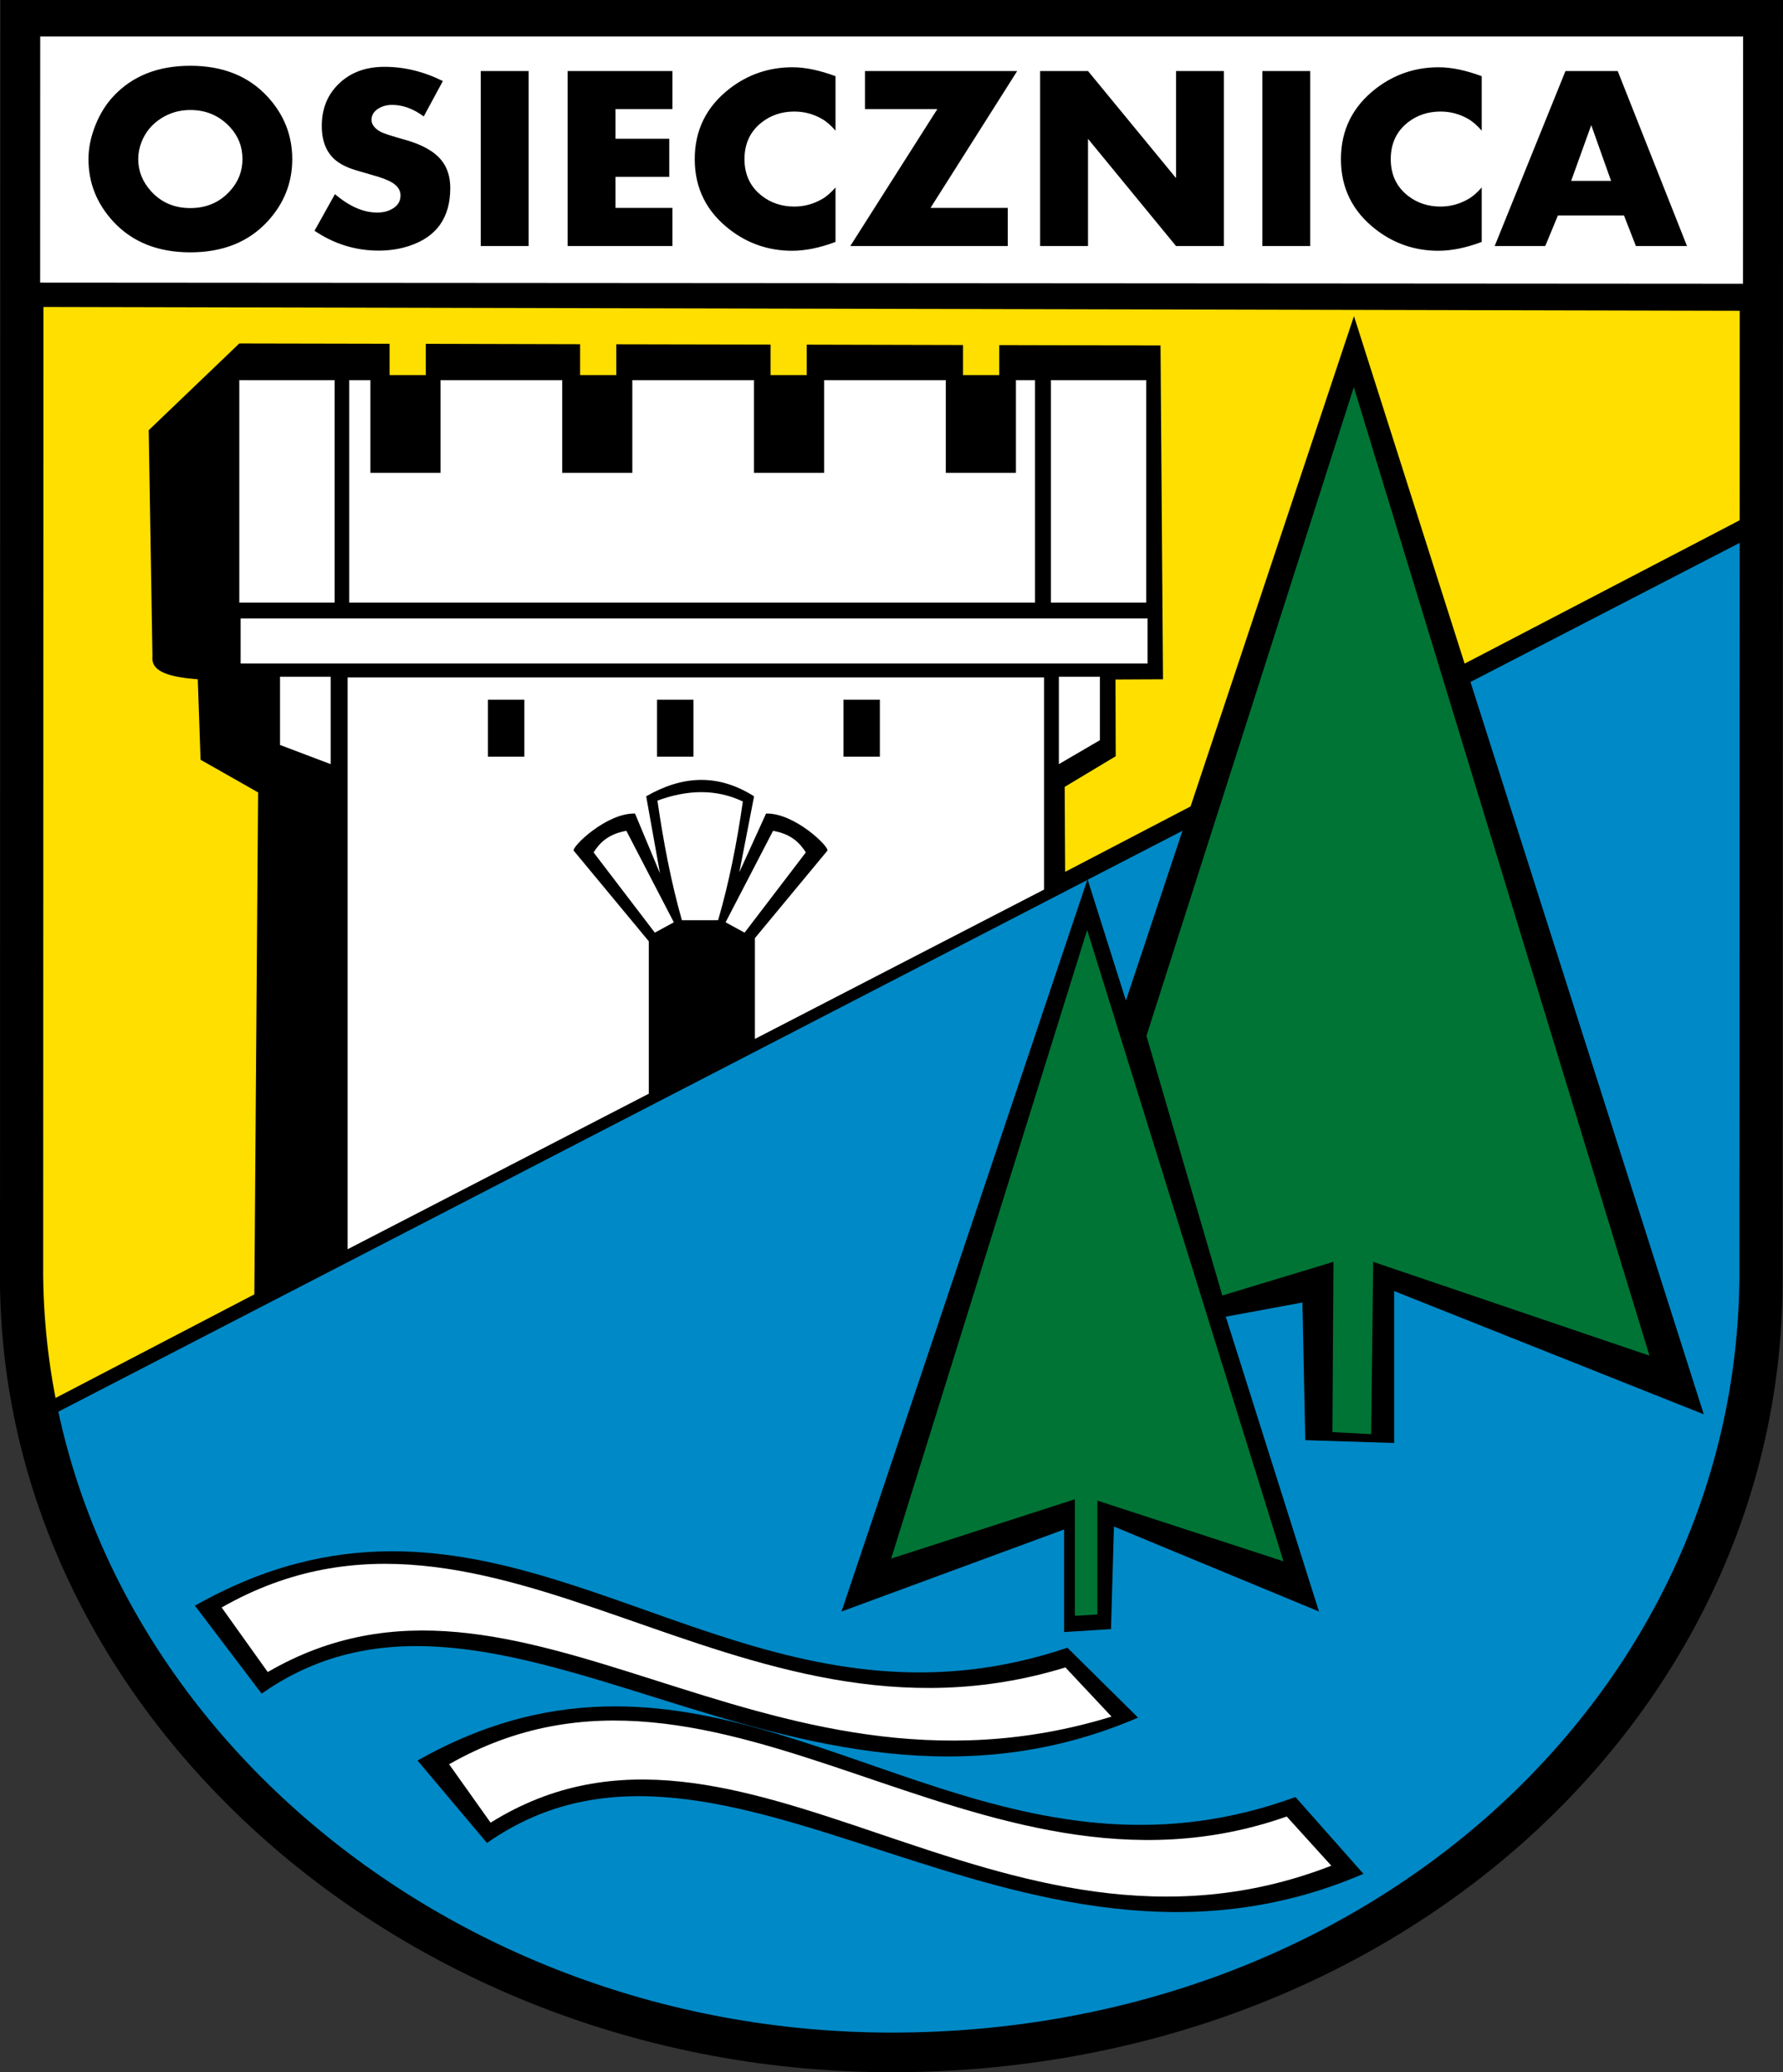
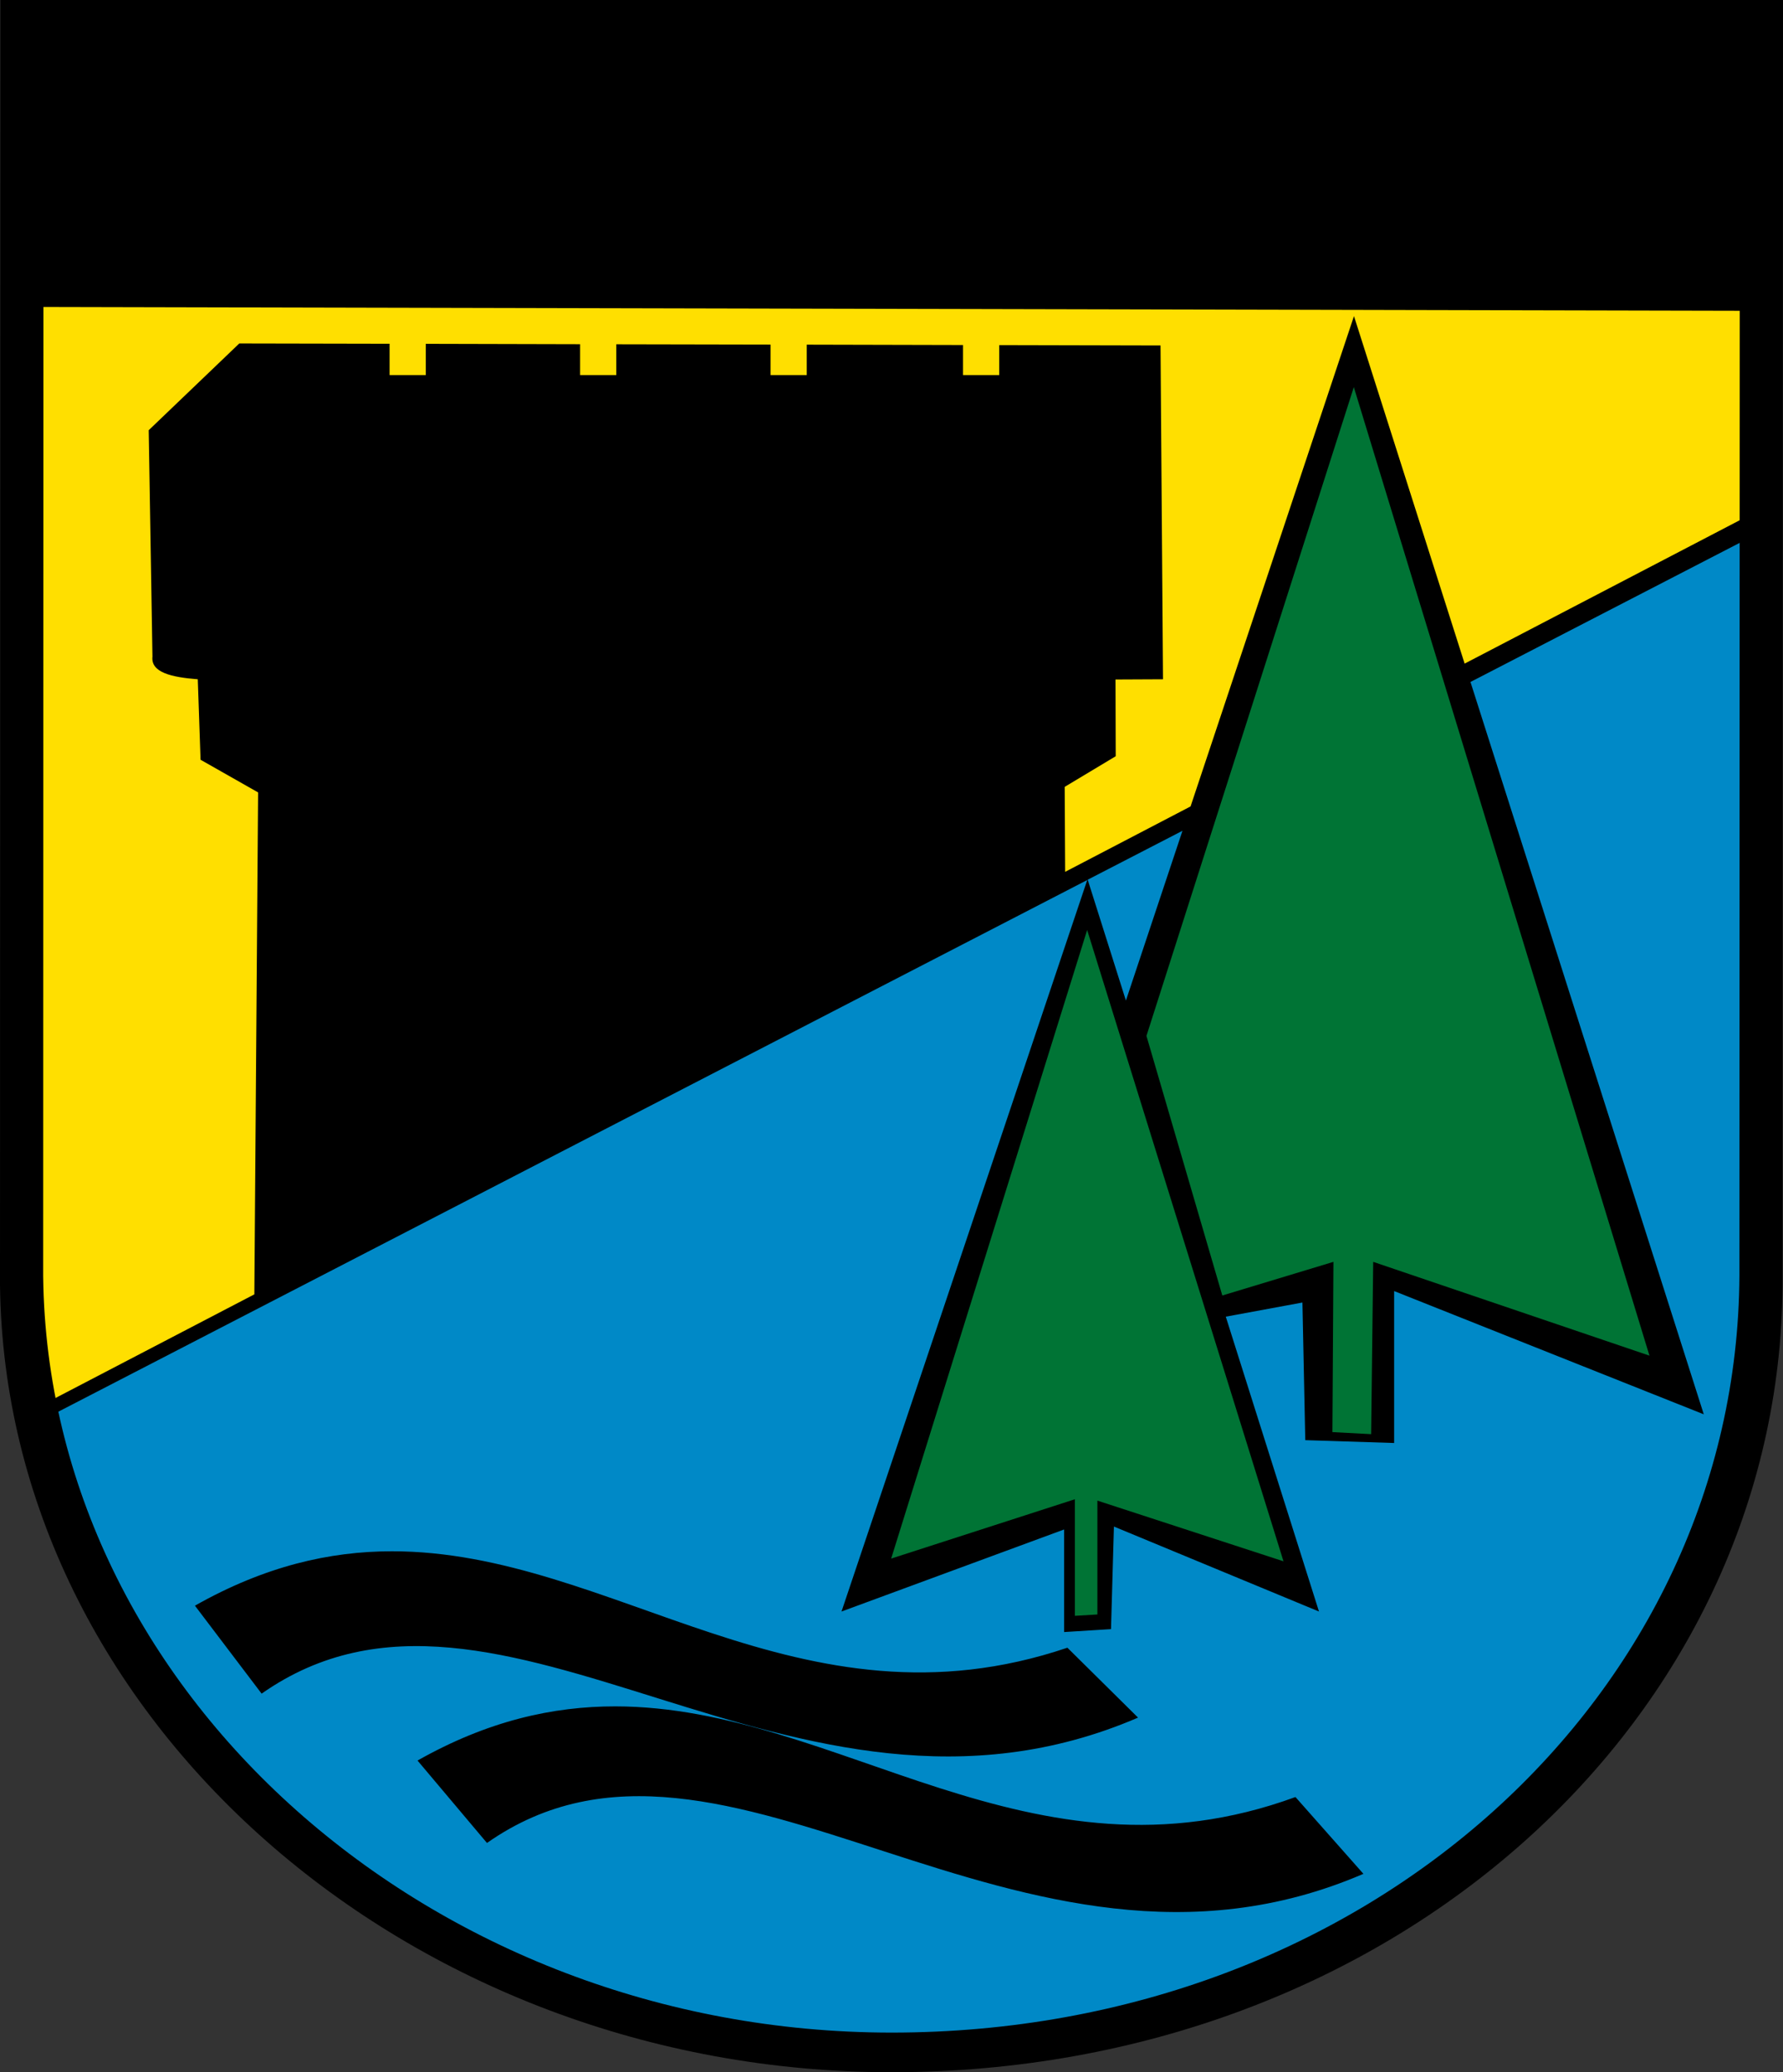
<svg xmlns="http://www.w3.org/2000/svg" xmlns:ns1="http://sodipodi.sourceforge.net/DTD/sodipodi-0.dtd" xmlns:ns2="http://www.inkscape.org/namespaces/inkscape" id="svg2" ns1:version="0.32" ns2:version="0.46" width="743.695" height="864.264" version="1.0" ns1:docname="POL_gmina_Osiecznica_COA.svg" ns2:output_extension="org.inkscape.output.svg.inkscape">
  <rect width="100%" height="100%" fill="#333333" stroke="none" />
  <defs id="defs5">
    <ns2:perspective ns1:type="inkscape:persp3d" ns2:vp_x="0 : 526.18109 : 1" ns2:vp_y="0 : 1000 : 0" ns2:vp_z="744.09448 : 526.18109 : 1" ns2:persp3d-origin="372.04724 : 350.78739 : 1" id="perspective9" />
    <ns2:perspective id="perspective3512" ns2:persp3d-origin="372.04724 : 350.78739 : 1" ns2:vp_z="744.09448 : 526.18109 : 1" ns2:vp_y="0 : 1000 : 0" ns2:vp_x="0 : 526.18109 : 1" ns1:type="inkscape:persp3d" />
  </defs>
  <ns1:namedview ns2:window-height="820" ns2:window-width="1380" ns2:pageshadow="2" ns2:pageopacity="0.0" guidetolerance="10.0" gridtolerance="10.0" objecttolerance="10.0" borderopacity="1.0" bordercolor="#666666" pagecolor="#ffffff" id="base" showgrid="false" ns2:zoom="0.68485099" ns2:cx="386.56951" ns2:cy="432.90907" ns2:window-x="32" ns2:window-y="3" ns2:current-layer="svg2" />
  <g id="g3472" transform="translate(-366.254,346.526)">
    <path ns1:nodetypes="ccssccc" id="path3405" d="M 366.4,-346.526 L 366.254,189.182 L 366.259,189.596 C 368.48,370.126 536.396,517.738 738.159,517.738 C 947.627,517.738 1108.794,370.37 1109.766,189.182 L 1109.949,-346.526 L 366.4,-346.526 z" style="fill:#000000;fill-opacity:1;fill-rule:nonzero;stroke:none;stroke-width:3.561;stroke-linecap:round;stroke-linejoin:round;stroke-miterlimit:4;stroke-dasharray:none;stroke-dashoffset:0;stroke-opacity:1" />
    <path ns1:nodetypes="ccccccccccccccccccccccccccccccccccccccc" id="path3300" d="M 382.656,-218.5 L 382.562,185.625 L 382.562,186.031 C 382.806,206.055 384.048,218.107 388.281,237.125 L 472.344,193.312 L 473.906,-16.031 L 449.906,-29.656 L 448.75,-63.219 C 437.863,-64.069 429.096,-66.019 429.844,-72.688 L 428.281,-167.094 L 466.062,-203.281 L 528.75,-203.156 L 528.75,-190.094 L 543.844,-190.094 L 543.844,-203.125 L 608.219,-202.969 L 608.219,-190.094 L 623.312,-190.094 L 623.312,-202.938 L 687.656,-202.812 L 687.656,-190.094 L 702.75,-190.094 L 702.75,-202.781 L 767.938,-202.625 L 767.938,-190.094 L 783.031,-190.094 L 783.031,-202.594 L 850.312,-202.438 L 851.344,-63.219 L 831.531,-63.125 L 831.625,-31.125 L 810.344,-18.344 L 810.531,17.094 L 862.844,-10.188 L 931,-214.688 L 977.156,-69.75 L 1093.594,-130.438 L 1093.625,-216.906 L 382.656,-218.5 z" style="fill:#ffdf00;fill-opacity:1;fill-rule:nonzero;stroke:none;stroke-width:3.543;stroke-linecap:round;stroke-linejoin:round;stroke-miterlimit:4;stroke-dasharray:none;stroke-dashoffset:0;stroke-opacity:1" />
    <path id="path3298" d="M 1093.594,-121 L 979.594,-62.094 L 1076.906,243.344 L 947.75,191.938 L 947.75,255.312 L 910.688,254.125 L 909.5,196.719 L 877.531,202.625 L 916.406,325.594 L 830.875,290.156 L 829.656,332.938 L 810.094,334.156 L 810.094,291.375 L 717.25,325.594 L 819.75,20.5 L 389.562,242.781 C 420.839,390.831 566.217,502.906 738.156,502.906 C 938.445,502.906 1092.539,360.6 1093.469,185.625 L 1093.594,-121 z M 859.469,-0.031 L 819.938,20.375 L 835.875,70.781 L 859.469,-0.031 z M 529.688,300.469 C 622.092,300.388 699.907,378.425 811.469,340.688 L 840.938,369.844 C 696.378,432.073 574.957,289.992 475.375,359.844 L 447.562,323.156 C 476.787,306.627 503.814,300.491 529.688,300.469 z M 622.938,365.156 C 716.223,365.254 795.933,443.409 906.594,402.969 L 934.938,435 C 790.378,497.229 668.957,352.273 569.375,422.125 L 540.406,387.75 C 569.63,371.22 596.817,365.129 622.938,365.156 z" style="fill:#0089c7;fill-opacity:1;fill-rule:nonzero;stroke:none;stroke-width:3.543;stroke-linecap:round;stroke-linejoin:round;stroke-miterlimit:4;stroke-dasharray:none;stroke-dashoffset:0;stroke-opacity:1" />
    <path ns1:nodetypes="ccssccc" id="path3302" d="M 382.69,-331.71 L 382.55,185.631 L 382.555,186.03 C 384.679,360.371 545.236,502.922 738.156,502.922 C 938.445,502.922 1092.548,360.606 1093.478,185.631 L 1093.652,-331.71 L 382.69,-331.71 z" style="fill:none;fill-opacity:1;fill-rule:nonzero;stroke:#000000;stroke-width:3.422;stroke-linecap:round;stroke-linejoin:round;stroke-miterlimit:4;stroke-dasharray:none;stroke-dashoffset:0;stroke-opacity:1" />
    <path d="M 814.59,327.39 L 814.59,278.771 L 737.961,303.515 L 819.711,41.347 L 901.606,304.655 L 823.981,279.341 L 823.981,326.829 L 814.59,327.39 z M 922.007,250.77 L 922.433,179.759 L 876.084,193.791 L 844.441,85.514 L 930.937,-185.076 L 1054.249,218.879 L 939.016,179.759 L 938.165,251.62 L 922.007,250.77 z" style="fill:#007435;fill-opacity:1;fill-rule:evenodd;stroke:none;stroke-width:1px;stroke-linecap:butt;stroke-linejoin:miter;stroke-opacity:1" id="path3332" />
-     <path d="M 383.031,-331.312 L 383,-228.656 L 1093.25,-228.188 L 1093.312,-331.312 L 383.031,-331.312 z M 445.625,-319.094 C 459.124,-319.094 469.838,-314.832 477.75,-306.312 C 484.687,-298.826 488.156,-290.102 488.156,-280.156 C 488.156,-270.246 484.687,-261.548 477.75,-254.062 C 469.838,-245.543 459.124,-241.281 445.625,-241.281 C 432.163,-241.281 421.474,-245.543 413.562,-254.062 C 406.625,-261.548 403.156,-270.246 403.156,-280.156 C 403.156,-284.683 404.094,-289.335 405.969,-294.094 C 407.844,-298.853 410.35,-302.926 413.5,-306.312 C 421.412,-314.832 432.126,-319.094 445.625,-319.094 z M 526.625,-318.656 C 534.912,-318.656 543.019,-316.676 550.969,-312.719 L 543,-297.969 C 538.65,-301.177 534.237,-302.781 529.812,-302.781 C 527.675,-302.781 525.781,-302.284 524.094,-301.25 C 522.181,-300.074 521.219,-298.492 521.219,-296.531 C 521.219,-294.606 522.488,-292.953 525,-291.562 C 526.125,-290.921 529.5,-289.818 535.125,-288.25 C 542.174,-286.289 547.188,-283.507 550.188,-279.906 C 552.775,-276.841 554.062,-272.906 554.062,-268.094 C 554.062,-255.76 548.368,-247.712 536.969,-243.969 C 532.994,-242.65 528.731,-242 524.156,-242 C 514.557,-242 505.649,-244.756 497.438,-250.281 L 505.969,-265.562 C 511.968,-260.429 517.857,-257.875 523.594,-257.875 C 526.181,-257.875 528.356,-258.453 530.156,-259.594 C 532.256,-260.877 533.312,-262.678 533.312,-265.031 C 533.312,-267.17 532.137,-268.949 529.812,-270.375 C 528.088,-271.444 525.181,-272.551 521.094,-273.656 C 516.144,-275.046 513.056,-275.997 511.781,-276.531 C 509.756,-277.351 508.019,-278.301 506.594,-279.406 C 502.507,-282.614 500.469,-287.481 500.469,-293.969 C 500.469,-300.742 502.575,-306.357 506.812,-310.812 C 511.762,-316.053 518.376,-318.656 526.625,-318.656 z M 696.812,-318.469 C 702.137,-318.469 708.113,-317.21 714.75,-314.75 L 714.75,-292.031 C 712.875,-294.206 710.981,-295.864 709.031,-296.969 C 705.469,-299.001 701.65,-300 697.562,-300 C 692.388,-300 687.887,-298.521 684.062,-295.562 C 679.225,-291.819 676.781,-286.68 676.781,-280.156 C 676.781,-273.668 679.225,-268.555 684.062,-264.812 C 687.887,-261.854 692.388,-260.375 697.562,-260.375 C 701.65,-260.375 705.469,-261.406 709.031,-263.438 C 710.944,-264.507 712.838,-266.134 714.75,-268.344 L 714.75,-245.625 C 708.225,-243.165 702.206,-241.938 696.656,-241.938 C 686.982,-241.938 678.306,-244.868 670.656,-250.75 C 660.907,-258.272 656.031,-268.072 656.031,-280.156 C 656.031,-292.276 660.907,-302.103 670.656,-309.625 C 678.306,-315.507 687.026,-318.469 696.812,-318.469 z M 966.344,-318.469 C 971.668,-318.469 977.644,-317.21 984.281,-314.75 L 984.281,-292.031 C 982.406,-294.206 980.512,-295.864 978.562,-296.969 C 975,-299.001 971.181,-300 967.094,-300 C 961.919,-300 957.418,-298.521 953.594,-295.562 C 948.757,-291.819 946.344,-286.68 946.344,-280.156 C 946.344,-273.668 948.757,-268.555 953.594,-264.812 C 957.418,-261.854 961.919,-260.375 967.094,-260.375 C 971.181,-260.375 975,-261.406 978.562,-263.438 C 980.475,-264.507 982.369,-266.134 984.281,-268.344 L 984.281,-245.625 C 977.757,-243.165 971.737,-241.938 966.188,-241.938 C 956.513,-241.938 947.837,-244.868 940.188,-250.75 C 930.438,-258.272 925.562,-268.072 925.562,-280.156 C 925.563,-292.276 930.438,-302.103 940.188,-309.625 C 947.837,-315.507 956.557,-318.469 966.344,-318.469 z M 566.781,-316.906 L 586.75,-316.906 L 586.75,-243.906 L 566.781,-243.906 L 566.781,-316.906 z M 603,-316.906 L 646.719,-316.906 L 646.719,-301.031 L 622.969,-301.031 L 622.969,-288.656 L 645.406,-288.656 L 645.406,-272.781 L 622.969,-272.781 L 622.969,-259.812 L 646.719,-259.812 L 646.719,-243.906 L 603,-243.906 L 603,-316.906 z M 727.031,-316.906 L 790.531,-316.906 L 754.375,-259.812 L 786.594,-259.812 L 786.594,-243.906 L 720.906,-243.906 L 757.219,-301.031 L 727.031,-301.031 L 727.031,-316.906 z M 800.094,-316.906 L 820.062,-316.906 L 856.781,-272.25 L 856.781,-316.906 L 876.75,-316.906 L 876.75,-243.906 L 856.781,-243.906 L 820.062,-288.625 L 820.062,-243.906 L 800.094,-243.906 L 800.094,-316.906 z M 892.781,-316.906 L 912.75,-316.906 L 912.75,-243.906 L 892.781,-243.906 L 892.781,-316.906 z M 1019.219,-316.906 L 1041,-316.906 L 1069.906,-243.906 L 1048.594,-243.906 L 1043.625,-256.656 L 1016.062,-256.656 L 1010.781,-243.906 L 989.688,-243.906 L 1019.219,-316.906 z M 467.391,-280.169 C 467.391,-285.303 465.666,-289.741 462.216,-293.484 C 457.792,-298.26 452.261,-300.649 445.624,-300.649 C 441.049,-300.649 436.906,-299.428 433.193,-296.986 C 429.481,-294.544 426.837,-291.291 425.263,-287.228 C 424.363,-284.91 423.913,-282.558 423.913,-280.169 C 423.913,-275.25 425.638,-270.848 429.087,-266.962 C 433.362,-262.15 438.874,-259.743 445.624,-259.743 C 452.373,-259.743 457.904,-262.132 462.216,-266.909 C 465.666,-270.723 467.391,-275.143 467.391,-280.169 L 467.391,-280.169 z M 1038.235,-271.079 L 1029.967,-294.339 L 1021.586,-271.079 L 1038.235,-271.079 z M 458.702,323.909 L 477.934,350.833 C 583.604,289.48 683.472,414.385 829.876,369.424 L 810.644,348.91 C 672.611,391.329 572.424,259.146 458.702,323.909 z M 553.579,389.297 L 570.887,413.657 C 675.276,348.458 782.837,485.542 921.547,431.607 L 902.956,411.093 C 773.257,456.717 667.301,324.534 553.579,389.297 z M 807.911,-64.272 L 825.031,-64.272 L 825.031,-37.823 L 807.911,-27.823 L 807.911,-64.272 z M 639.39,42.458 L 647.308,38.14 L 627.514,-0.011 C 620.115,1.285 616.475,4.836 613.837,8.987 L 639.39,42.458 z M 676.821,42.458 L 668.903,38.14 L 688.698,-0.011 C 696.096,1.285 699.736,4.836 702.374,8.987 L 676.821,42.458 z M 650.675,37.281 C 646.054,21 642.93,4.291 640.47,-12.607 C 652.934,-17.186 664.875,-17.575 676.101,-12.247 C 673.649,4.823 670.396,21.436 665.78,37.269 L 650.675,37.281 z M 511.25,-64 L 511.25,174.5 L 636.875,109.625 L 636.875,46.062 L 605.562,8.281 C 604.623,6.675 619.301,-7.553 631.125,-7.219 L 641.542,17.743 L 635.781,-14.406 C 650.337,-22.78 665.267,-24.243 680.781,-14.406 L 674.632,17.264 L 685.781,-7.219 C 697.605,-7.553 712.283,6.675 711.344,8.281 L 681.125,44.75 L 681.125,86.781 L 801.719,24.5 L 801.719,-64 L 511.25,-64 z M 569.781,-54.688 L 584.969,-54.688 L 584.969,-30.938 L 569.781,-30.938 L 569.781,-54.688 z M 640.312,-54.688 L 655.5,-54.688 L 655.5,-30.938 L 640.312,-30.938 L 640.312,-54.688 z M 718.062,-54.688 L 733.25,-54.688 L 733.25,-30.938 L 718.062,-30.938 L 718.062,-54.688 z M 466.622,-88.57 L 844.912,-88.57 L 844.912,-69.794 L 466.622,-69.794 L 466.622,-88.57 z M 483.055,-64.272 L 504.175,-64.272 L 504.175,-27.823 L 483.055,-35.823 L 483.055,-64.272 z M 466.07,-187.975 L 505.832,-187.975 L 505.832,-95.197 L 466.07,-95.197 L 466.07,-187.975 z M 804.598,-187.975 L 844.36,-187.975 L 844.36,-95.197 L 804.598,-95.197 L 804.598,-187.975 z M 511.906,-187.969 L 511.906,-95.188 L 797.969,-95.188 L 797.969,-187.969 L 790,-187.969 L 790,-149.312 L 760.75,-149.312 L 760.75,-187.969 L 710,-187.969 L 710,-149.312 L 680.75,-149.312 L 680.75,-187.969 L 630,-187.969 L 630,-149.312 L 600.75,-149.312 L 600.75,-187.969 L 550,-187.969 L 550,-149.312 L 520.75,-149.312 L 520.75,-187.969 L 511.906,-187.969 z" style="fill:#ffffff;fill-opacity:1;fill-rule:nonzero;stroke:none;stroke-width:10.555;stroke-linecap:round;stroke-linejoin:round;stroke-miterlimit:4;stroke-dasharray:none;stroke-dashoffset:0;stroke-opacity:1" id="path3309" />
  </g>
</svg>